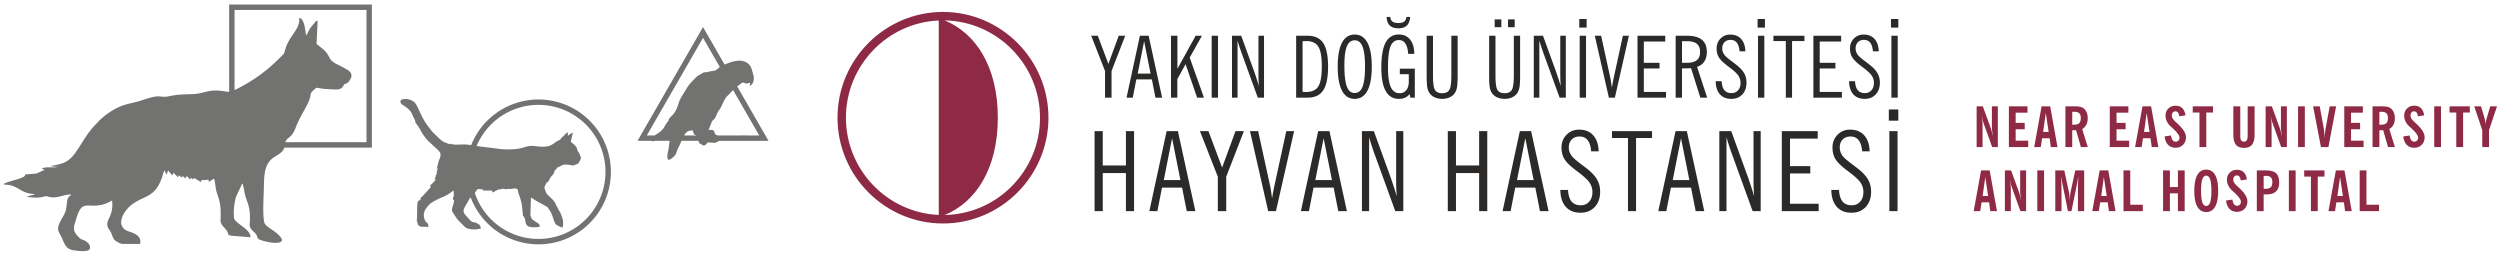
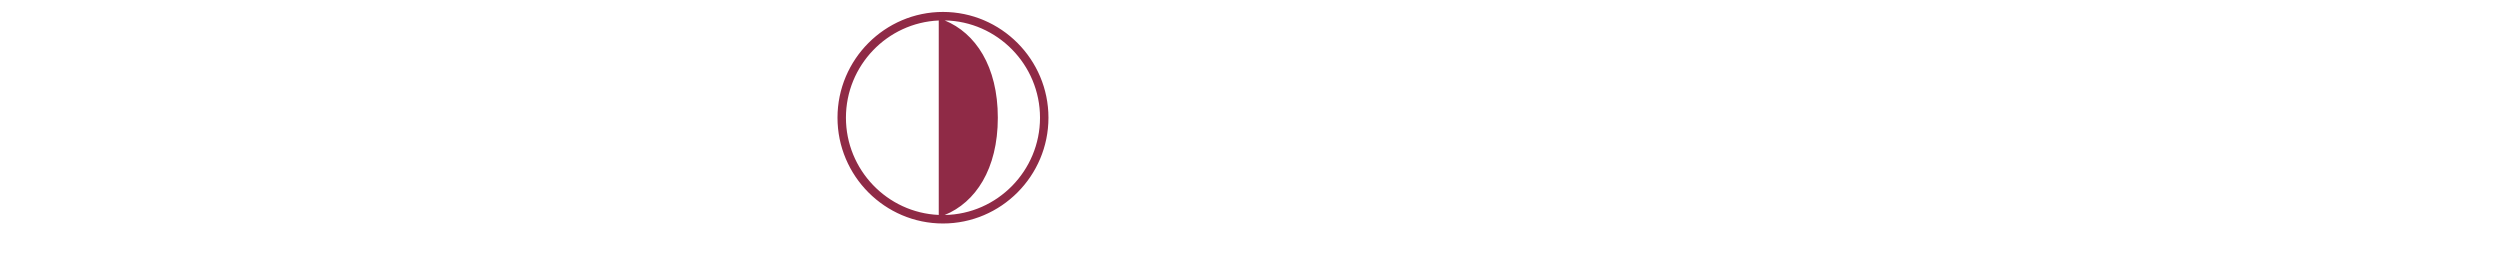
<svg xmlns="http://www.w3.org/2000/svg" id="katman_1" data-name="katman 1" viewBox="0 0 14400 1471.45">
  <defs>
    <style>.cls-neu-animal-header-1,.cls-neu-animal-header-3{fill:#8f2a46;}.cls-neu-animal-header-1{fill-rule:evenodd;}.cls-neu-animal-header-2{fill:#2b2a29;}.cls-neu-animal-header-4{fill:#727271;}</style>
  </defs>
  <title>hayvan-hastanesi</title>
  <path id="logo" class="cls-neu-animal-header-1" d="M5431.53,68.75h0C5096.92,68.75,4824,342.43,4824,678s272.92,609.29,607.53,609.29S6039.08,1013.58,6039.08,678,5766.17,68.75,5431.53,68.75M5407.23,1238h0c-296.64-12.85-534.63-259.43-534.63-560s238-547.12,534.63-560V1238Zm34.14-1120.39c303.33,5.3,549.11,255,549.11,560.39s-245.76,555.1-549.11,560.42C5618.48,1166,5747.46,974.68,5747.46,678S5618.47,190,5441.37,117.61Z" />
-   <path id="tr_yazi" data-name="tr yazi" class="cls-neu-animal-header-2" d="M10879.63,695V630.66h54.65V695Zm3.07,521.2V755.36h47.13v460.87ZM10548.35,1094h44.37c1.7,30.06,8.48,52.37,20.34,66.71s29.55,21.66,52.85,21.66c20.12,0,36.32-6.9,48.72-20.81s18.64-32.4,18.64-55.45a95.17,95.17,0,0,0-17.37-55.23q-17.32-25-71.71-65.22-54.33-40.46-71.7-68.72t-17.37-66.59q0-44.3,29-73.93,29.09-29.79,72.76-29.74,51.48,0,81,32.82c19.7,21.88,30.08,52.58,31.35,92h-43.43c-2.11-28.25-8.68-49.49-19.91-63.83s-26.79-21.46-47.13-21.46c-18.85,0-33.78,5.84-45,17.42s-16.74,27.19-16.74,46.74a75.65,75.65,0,0,0,5.94,29.1,84.71,84.71,0,0,0,16.41,25.38q15.57,16.1,46.71,39.52c20.76,15.5,33.89,25.49,39.19,29.84,25.94,20.93,44.37,41.43,55.6,61.61s16.73,42.91,16.73,68.4q0,54.81-31,87.95t-81.87,33.13q-54.65,0-85-34.2T10548.35,1094Zm-285.11,122.26V755.36h206.63v42.91h-159.5V956.74h116.93V999h-116.93v174.61h165.12v42.6ZM9979.72,897.58c-6.46-17.2-12.5-34.73-18.32-52.47s-11.34-35.69-16.74-54v425.08h-41.3V755.36H9972l94.9,261.39c7.2,20.72,14,40.58,20.12,59.59s11.86,37.39,17,55.23c-1.27-13.7-2.12-27.83-2.75-42.27s-1-34.1-1-58.52V755.36h41.31v460.87h-46.28Zm-428,318.65,99.55-460.87h64.93l100.51,460.87h-49.67l-26.69-135.75H9624.61L9598,1216.23Zm83.14-179h95.85l-48.09-241.1Zm-257.78,179V794.87H9285V755.36h230.78v39.51h-92.14v421.36ZM8987.45,1094h44.38c1.7,30.06,8.47,52.37,20.34,66.71s29.55,21.66,52.85,21.66c20.12,0,36.32-6.9,48.72-20.81s18.64-32.4,18.64-55.45a95.17,95.17,0,0,0-17.37-55.23q-17.33-25-71.7-65.22-54.34-40.46-71.71-68.72t-17.37-66.59q0-44.3,29-73.93,29.08-29.79,72.76-29.74,51.48,0,81,32.82c19.7,21.88,30.08,52.58,31.35,92H9165c-2.12-28.25-8.68-49.49-19.91-63.83s-26.79-21.46-47.13-21.46c-18.85,0-33.79,5.84-45,17.42s-16.74,27.19-16.74,46.74a75.82,75.82,0,0,0,5.93,29.1,84.93,84.93,0,0,0,16.42,25.38q15.57,16.1,46.71,39.52c20.76,15.5,33.89,25.49,39.19,29.84,25.94,20.93,44.37,41.43,55.6,61.61s16.73,42.91,16.73,68.4q0,54.81-31,87.95t-81.87,33.13q-54.65,0-85.05-34.2T8987.45,1094Zm-332.66,122.26,99.56-460.87h64.92l100.51,460.87h-49.67l-26.69-135.75H8727.66l-26.58,135.75Zm83.14-179h95.85l-48.08-241.1Zm-398.64,179V755.36h47.13V952.92h133.45V755.36h46.81v460.87h-46.81V996.79H8386.42v219.44ZM7921.16,897.58c-6.46-17.2-12.5-34.73-18.32-52.47s-11.34-35.69-16.74-54v425.08h-41.3V755.36h68.63l94.89,261.39c7.21,20.72,14,40.58,20.13,59.59s11.86,37.39,17.05,55.23c-1.27-13.7-2.12-27.83-2.76-42.27s-.95-34.1-.95-58.52V755.36h41.31v460.87h-46.29Zm-428,318.65,99.55-460.87h64.93l100.51,460.87h-49.68l-26.68-135.75H7566l-26.58,135.75Zm83.14-179h95.85l-48.09-241.1Zm-271.55,179L7199.91,755.36H7247l68.64,314.29c2.22,9.56,5.4,29.31,9.53,59.48q1.26,8.28,1.9,12.43c2.44-15,4.88-28.26,7.1-40s4.55-22.94,6.88-33.77L7409,755.36h45l-104.54,460.87Zm-290.09,0V1018L6911.63,755.36h49l78.79,209.77,77-209.77h48.4L7063.08,1018v198.2Zm-394.41,0,99.56-460.87h64.92l100.51,460.87h-49.67l-26.69-135.75H6693.14l-26.58,135.75Zm83.14-179h95.85l-48.08-241.1ZM10892,159.16V109.35h42.29v49.81Zm2.38,403.3V205.84h36.47V562.46Zm-243.7-94.6H10685c1.31,23.26,6.56,40.52,15.74,51.62s22.86,16.77,40.9,16.77q23.35,0,37.7-16.11c9.58-10.77,14.42-25.07,14.42-42.91a73.63,73.63,0,0,0-13.44-42.74q-13.41-19.35-55.49-50.46-42-31.32-55.48-53.18t-13.44-51.53q0-34.27,22.46-57.2t56.3-23q39.82,0,62.69,25.4c15.25,16.93,23.28,40.68,24.26,71.17H10788c-1.64-21.86-6.72-38.3-15.4-49.39s-20.74-16.6-36.48-16.6c-14.59,0-26.14,4.52-34.83,13.47s-12.95,21-12.95,36.17a58.58,58.58,0,0,0,4.59,22.52,65.75,65.75,0,0,0,12.71,19.64q12,12.45,36.14,30.57c16.06,12,26.22,19.73,30.32,23.1,20.08,16.2,34.34,32.06,43,47.67s13,33.21,13,52.93q0,42.42-24,68.06t-63.35,25.64q-42.29,0-65.81-26.47C10659.2,525.31,10651.17,500.25,10650.67,467.86Zm-205.58,94.6V205.84H10605v33.21h-123.42V361.67H10572v32.72h-90.48V529.5h127.77v33Zm-158.79,0V236.41H10215V205.84h178.58v30.57h-71.3V562.46Zm-162.64-403.3V109.35H10166v49.81Zm2.38,403.3V205.84h36.47V562.46Zm-243.7-94.6h34.35c1.3,23.26,6.55,40.52,15.73,51.62s22.86,16.77,40.9,16.77q23.35,0,37.7-16.11c9.58-10.77,14.42-25.07,14.42-42.91a73.63,73.63,0,0,0-13.44-42.74q-13.4-19.35-55.48-50.46-42-31.32-55.49-53.18t-13.44-51.53q0-34.27,22.46-57.2t56.3-23q39.82,0,62.69,25.4c15.25,16.93,23.28,40.68,24.26,71.17h-33.6c-1.64-21.86-6.72-38.3-15.4-49.39s-20.74-16.6-36.48-16.6c-14.59,0-26.14,4.52-34.83,13.47s-12.95,21-12.95,36.17a58.58,58.58,0,0,0,4.59,22.52,65.75,65.75,0,0,0,12.71,19.64q12,12.45,36.14,30.57c16.06,12,26.22,19.73,30.32,23.1,20.08,16.2,34.34,32.06,43,47.67s13,33.21,13,52.93q0,42.42-24,68.06t-63.35,25.64q-42.28,0-65.81-26.47C9890.87,525.31,9882.84,500.25,9882.34,467.86Zm-230.58,94.6V205.84h64.83q57.78,0,86.3,23.26t28.44,70.43q0,32.69-14.43,54.66t-41.79,30.74l58.1,177.53h-39.34l-53.51-169.55-22.87.74c-5.41.16-10.49.24-15.08.24h-14.18V562.46Zm36.47-200.87h31q36.51,0,54.83-15.54t18.36-46.6c0-20.79-6.07-36.41-18.11-46.68s-30.49-15.37-55.08-15.37h-31ZM9432,562.46V205.84h159.89v33.21H9468.47V361.67H9559v32.72h-90.48V529.5h127.77v33Zm-164.86,0L9186,205.84h36.47L9275.59,449c1.72,7.4,4.17,22.68,7.37,46,.66,4.27,1.15,7.48,1.48,9.61,1.88-11.59,3.77-21.86,5.49-31s3.52-17.76,5.32-26.14l52.54-241.72h34.83l-80.89,356.62Zm-170.5-403.3V109.35h42.29v49.81Zm2.38,403.3V205.84h36.47V562.46ZM8893.76,315.89c-5-13.32-9.67-26.87-14.18-40.6s-8.77-27.62-13-41.75V562.46h-32V205.84h53.11l73.43,202.27c5.57,16,10.82,31.4,15.57,46.11S8986,483.15,8990,497c-1-10.6-1.65-21.53-2.13-32.71s-.74-26.38-.74-45.28V205.84h32V562.46h-35.81ZM8609.41,156.53v-44.8h38.45v44.8Zm76.88,0v-44.8h38.44v44.8ZM8577.45,437.7V205.84h36.47V434.33q0,64.47,11.4,83.59c7.61,12.65,21.55,19,41.71,19q29.5,0,41.06-19.4t11.56-83.17V205.84h36.22V437.7q0,47-4.18,67.72c-2.78,13.81-7.62,25.07-14.34,33.95a75,75,0,0,1-29.75,22.27q-18.2,7.77-40.57,7.81c-15.24,0-28.93-2.63-41.22-7.81s-22.13-12.66-29.59-22.27c-6.88-8.55-11.8-19.48-14.59-32.88S8577.45,470.16,8577.45,437.7Zm-359.9,0V205.84H8254V434.33q0,64.47,11.39,83.59t41.72,19q29.49,0,41.05-19.4t11.56-83.17V205.84H8396V437.7q0,47-4.18,67.72c-2.78,13.81-7.62,25.07-14.34,33.95a75,75,0,0,1-29.74,22.27q-18.21,7.77-40.57,7.81c-15.25,0-28.94-2.63-41.23-7.81s-22.12-12.66-29.59-22.27c-6.88-8.55-11.8-19.48-14.58-32.88S8217.55,470.16,8217.55,437.7ZM7986.72,97.51h21.39c1.07,12.25,5.33,21,12.54,26.63s18.61,8.3,33.77,8.3,26.47-2.79,33.76-8.3,11.48-14.38,12.54-26.63h21.64c-1.72,22.61-8.12,39.21-18.93,49.73s-27.21,15.78-49,15.78-38.11-5.34-49.09-16S7988.2,119.87,7986.72,97.51Zm136.87,465-3.85-20.71a76.4,76.4,0,0,1-27,21c-10,4.52-21.63,6.74-35,6.74q-50.65,0-76-45.13t-25.33-135.44q0-97.53,24.83-143.91t77-46.36q40.81,0,64.34,29.75t23.52,82h-35.32c-1.32-26.06-6.48-45.78-15.49-59.34s-21.56-20.39-37.54-20.39q-33.57,0-48.19,36t-14.67,121.23q0,78,16.06,113.5t51.14,35.51c16.39,0,29.18-6,38.6-18.08s14-28.52,14-49.56V427.42H8063V395.37h86.3V562.46Zm-320.41-330.4c-20.4,0-35.48,11.59-45.07,34.68s-14.43,59.42-14.43,108.82q0,85.07,14,122.63t45.48,37.56c20.49,0,35.57-12.08,45.08-36.16S7862.52,437,7862.52,384q0-79-14.26-115.48C7838.75,244.23,7823.67,232.06,7803.18,232.06Zm.08,337.39q-48.56,0-73.26-47.1T7705.25,384q0-91.48,24.75-138.24t73.26-46.69q48.19,0,73.19,46.85t25,138.08q0,91.23-25,138.32T7803.26,569.45Zm-337.44-7V205.84h66.06q61.81,0,89.9,42.17,27.9,42.15,27.94,135.52,0,94.44-27.94,136.69t-89.9,42.24Zm37-324.81V528.76c5.57.5,9.75.83,12.46,1s5.16.25,7.21.25q50.52,0,70.73-32.14t20.32-115.48q0-82.11-20.16-114t-70.4-32c-2.22,0-4.75.09-7.54.25S7508.35,237.15,7502.78,237.65Zm-347.37,78.24c-5-13.32-9.67-26.87-14.17-40.6s-8.77-27.62-13-41.75V562.46h-32V205.84h53.11l73.43,202.27c5.57,16,10.82,31.4,15.58,46.11s9.17,28.93,13.19,42.73c-1-10.6-1.64-21.53-2.13-32.71s-.74-26.38-.74-45.28V205.84h32V562.46h-35.81ZM6979.26,562.46V205.84h36.46V562.46Zm-234.36,0V205.84h37V396.27L6887,205.84h36.23l-70.57,125.92,82.12,230.7h-39.34l-66.54-192.9-47.54,86V562.46Zm-256.06,0,77-356.62h50.24l77.78,356.62h-38.44l-20.65-105h-89.58l-20.57,105ZM6553.17,424h74.17L6590.13,237.4ZM6365.05,562.46V409.1L6285.3,205.84h37.95l61,162.32,59.57-162.32h37.46L6402.5,409.1V562.46Zm-60.28,653.77V755.36h47.13V952.92h133.45V755.36h46.81v460.87h-46.81V996.79H6351.9v219.44Z" />
-   <path id="en-yazi" class="cls-neu-animal-header-3" d="M13591.73,1216.24V981.6h39.05v197.72h72.33v36.92Zm-179.77,0,42.62-234.64h49.51l42,234.64h-38.41l-6.72-50.72h-43.53l-7.68,50.72Zm51.53-87.31h31.69l-16.38-109.08Zm-152.62,87.31v-199h-38.72V981.6H13389v35.63h-38.73v199Zm-127,0V981.6h39v234.64Zm-184.57,0V981.6h52.22q41.13,0,58.79,16.37t17.66,53.82q0,32.89-17.82,50.34t-51.32,17.49h-20.16v96.62Zm39.37-129.2a32.46,32.46,0,0,0,4,.43c1.38,0,3.36,0,5.87,0,14.4,0,24.64-3,30.83-8.93s9.23-15.84,9.23-29.64c0-12.41-2.88-21.51-8.7-27.23s-15-8.67-27.79-8.67c-2.19,0-4.38.11-6.62.27s-4.53.37-6.82.7ZM12822.14,1155l36.43-5.51c2,12,5.07,21,9.39,26.86s9.87,8.77,16.86,8.77,12.54-2.14,16.64-6.36,6.09-9.9,6.09-17q0-18.85-41.77-56.33c-4.33-3.85-7.53-6.85-9.71-8.93a91.52,91.52,0,0,1-21.39-28.52,75.24,75.24,0,0,1-7.47-32.42q0-25.2,16.37-41.35t41.88-16.1q23.85,0,38.52,14.39c9.81,9.57,15.84,23.32,18.13,41.14l-35.53,5.45c-1.22-9.25-3.78-16.31-7.62-21.24s-8.81-7.33-14.73-7.33c-6.18,0-11.15,2.14-14.88,6.48s-5.65,10-5.65,17a34.62,34.62,0,0,0,5.17,18.08q5.11,8.67,22.72,24.83l7.47,7q45.93,42.06,45.93,75.86,0,26.33-16.8,43.34t-43.37,17q-26.56,0-43-17.07T12822.14,1155Zm-183-56q0-60,17.44-91t51.37-30.92q33.93,0,51.37,30.92t17.45,91q0,60.27-17.45,91.33t-51.37,31q-33.93,0-51.37-31T12639.12,1099Zm39,0q0,45,7.21,66.18t22.56,21.24q15.36,0,22.57-21.24t7.2-66.18q0-44.78-7.2-66t-22.57-21.24q-15.36,0-22.56,21.24T12678.16,1099Zm-218.87,117.27V981.6h39.37v96h46.09v-96h39v234.64h-39V1113.52h-46.09v102.72Zm-228,0V981.6h39.05v197.72h72.34v36.92Zm-179.77,0,42.63-234.64h49.5l42,234.64h-38.41l-6.72-50.72H12097l-7.68,50.72Zm51.54-87.31h31.68l-16.38-109.08Zm-264.59,87.31V981.6h51.9l26.57,123.84q1.51,7.15,2.88,20.49c.85,8.88,1.76,19.53,2.56,31.83.21-11.71.69-22.14,1.49-31.35a185.33,185.33,0,0,1,2.88-21.61l26.84-123.2h51.31v234.64h-36.16l.32-151.56c0-1.87.21-7,.69-15.3s1.17-20,2.13-35c-1,5.45-2.08,11.82-3.46,19.15s-3.26,17.28-5.76,29.9l-31,152.85h-20.17l-31-152.85q-3.76-18.93-5.76-29.9c-1.39-7.33-2.51-13.7-3.47-19.15q1.44,22.62,2.13,35c.48,8.29.7,13.43.7,15.3l.32,151.56Zm-103.59,0V981.6h39v234.64Zm-186.76,0V981.6h35.79l45.51,125.23c1.86,5.25,3.68,11.45,5.49,18.68s3.47,15.08,5.12,23.64h1.28q-2.47-14.76-3.84-26.8a189.22,189.22,0,0,1-1.33-20.7V981.6h34.25v234.64h-32.71l-48.59-135.14a213.2,213.2,0,0,1-6.4-20.65,205.3,205.3,0,0,1-4.22-20.7h-1.28a227,227,0,0,1,3.95,25.78c.8,8.72,1.23,17.77,1.23,27.18v123.53Zm-179.77,0L11411,981.6h49.51l42,234.64h-38.41l-6.72-50.72h-43.53l-7.68,50.72Zm51.53-87.31h31.69l-16.38-109.08Zm2877.9-281.84V749.77l-46.09-137.32h39l21.88,73.18a114.05,114.05,0,0,1,2.82,13.75c.8,5.46,1.44,11.77,1.87,18.88q1.13-12.1,2.24-20.38a75.73,75.73,0,0,1,2.61-12.57l22-72.86h38.73l-46.1,137.32v97.32Zm-149.69,0v-199h-38.72V612.45h116.82v35.63h-38.73v199Zm-127,0V612.45h39.05V847.09ZM13843,785.83l36.43-5.51c2,12,5.07,21,9.39,26.86s9.87,8.77,16.86,8.77,12.54-2.14,16.64-6.36,6.08-9.9,6.08-17q0-18.86-41.76-56.33c-4.33-3.85-7.53-6.85-9.71-8.93a91.71,91.71,0,0,1-21.4-28.52,75.37,75.37,0,0,1-7.46-32.42q0-25.2,16.37-41.35t41.88-16.11q23.85,0,38.51,14.4c9.82,9.57,15.85,23.32,18.14,41.14l-35.53,5.45c-1.22-9.25-3.78-16.31-7.62-21.24s-8.81-7.33-14.73-7.33c-6.19,0-11.15,2.14-14.88,6.48s-5.66,10-5.66,17a34.64,34.64,0,0,0,5.18,18.08q5.12,8.67,22.72,24.83l7.47,7q45.93,42.06,45.93,75.86,0,26.32-16.8,43.34t-43.37,17q-26.56,0-43-17.07T13843,785.83Zm-48.22,61.26h-39.69l-28.17-97.58c-2.4.21-5,.43-7.89.64s-5.66.32-8.38.32h-5.49v96.62h-39.37V612.45h51.91c15.09,0,26.45,1,34,2.88a54.63,54.63,0,0,1,20.11,9.63q10.64,8.35,16.64,23.28a88.41,88.41,0,0,1,6,33.16q0,21.27-8.06,36.86a60.75,60.75,0,0,1-23.95,25Zm-89.62-129.2a28.18,28.18,0,0,0,3.52.43c1.23,0,3,0,5.39,0,14.61,0,25-2.94,31.15-8.88s9.23-15.78,9.23-29.69c0-12.52-3-21.67-8.91-27.34s-15.58-8.56-28.8-8.56c-2.3,0-5.77.16-10.46.48a6.39,6.39,0,0,1-1.12.16ZM13503,847.09V612.45h107.17V649H13542v58.74h52.18v36.91H13542v65.48h72.34v36.92Zm-134.32,0-45.19-234.64h38.15l23.09,126.46c1.28,7.12,2.35,15.63,3.31,25.58s1.6,20.86,2,32.74c.64-12.31,1.39-23.17,2.35-32.53s2.08-17.71,3.41-25.14L13419,612.45h37l-44.38,234.64Zm-131.81,0V612.45h39V847.09Zm-186.76,0V612.45h35.79l45.51,125.23c1.86,5.25,3.68,11.45,5.49,18.68s3.47,15.08,5.12,23.64h1.28q-2.47-14.76-3.84-26.8a189.23,189.23,0,0,1-1.33-20.71v-120h34.25V847.09h-32.7L13091.05,712a213.2,213.2,0,0,1-6.4-20.65,205.3,205.3,0,0,1-4.22-20.7h-1.28a227,227,0,0,1,4,25.78c.8,8.72,1.23,17.77,1.23,27.18V847.09Zm-63.53-73.19q0,40.46-14.78,59.22c-9.87,12.52-25.39,18.78-46.67,18.78s-36.65-6.26-46.41-18.72S12864,801,12864,773.9V612.45h40V781c0,13,1.6,22,4.75,27.07s8.53,7.6,16.06,7.6c7.94,0,13.55-2.67,16.85-8.08s4.91-15,4.91-28.78V612.45h40Zm-317.67,73.19v-199h-38.73V612.45H12747v35.63h-38.73v199Zm-200.57-61.26,36.43-5.51c2,12,5.07,21,9.39,26.86S12524,816,12531,816s12.54-2.14,16.64-6.36,6.09-9.9,6.09-17q0-18.86-41.77-56.33c-4.32-3.85-7.52-6.85-9.71-8.93a91.67,91.67,0,0,1-21.39-28.52,75.38,75.38,0,0,1-7.47-32.42q0-25.2,16.37-41.35t41.88-16.11q23.85,0,38.52,14.4c9.81,9.57,15.84,23.32,18.13,41.14l-35.52,5.45c-1.23-9.25-3.79-16.31-7.63-21.24s-8.8-7.33-14.73-7.33c-6.18,0-11.15,2.14-14.88,6.48s-5.65,10-5.65,17a34.62,34.62,0,0,0,5.17,18.08q5.11,8.67,22.72,24.83l7.47,7q45.93,42.06,45.93,75.86,0,26.32-16.8,43.34t-43.37,17q-26.56,0-43-17.07T12468.31,785.83Zm-170.22,61.26,42.62-234.64h49.51l42,234.64h-38.41l-6.72-50.72h-43.53l-7.68,50.72Zm51.53-87.31h31.69l-16.38-109.08Zm-197.37,87.31V612.45h107.17V649h-68.12v58.74h52.17v36.91h-52.17v65.48h72.33v36.92Zm-126.53,0H11986l-28.17-97.58c-2.4.21-5,.43-7.89.64s-5.66.32-8.38.32h-5.49v96.62h-39.37V612.45h51.91c15.09,0,26.45,1,34,2.88a54.63,54.63,0,0,1,20.11,9.63q10.64,8.35,16.64,23.28a88.41,88.41,0,0,1,6,33.16q0,21.27-8.06,36.86a60.75,60.75,0,0,1-24,25Zm-89.62-129.2a28.18,28.18,0,0,0,3.52.43c1.23,0,3,0,5.39,0,14.61,0,25-2.94,31.15-8.88s9.23-15.78,9.23-29.69c0-12.52-3-21.67-8.91-27.34s-15.57-8.56-28.8-8.56c-2.3,0-5.77.16-10.46.48a6.39,6.39,0,0,1-1.12.16ZM11717,847.09l42.62-234.64h49.51l42,234.64h-38.41l-6.72-50.72h-43.53l-7.68,50.72Zm51.53-87.31h31.69L11783.8,650.7Zm-197.37,87.31V612.45h107.17V649h-68.12v58.74h52.17v36.91h-52.17v65.48h72.33v36.92Zm-185.8,0V612.45h35.8l45.5,125.23c1.87,5.25,3.68,11.45,5.5,18.68s3.46,15.08,5.12,23.64h1.28q-2.49-14.76-3.84-26.8a187,187,0,0,1-1.34-20.71v-120h34.25V847.09h-32.7L11426.29,712a216,216,0,0,1-6.4-20.65,202.51,202.51,0,0,1-4.21-20.7h-1.28a229.24,229.24,0,0,1,3.94,25.78q1.22,13.08,1.23,27.18V847.09Z" />
-   <path id="hayvan" class="cls-neu-animal-header-4" d="M4315.79,496.37c3.8-6.08,6.38-12.4,3.94-19.73-7.53,2.25-15.67,5.77-24.61,3.58-12.88-3.16-11.42-8.32-23.5-1.33-9.15,5.29-8.45,7.87-17.81,13.38a54.9,54.9,0,0,0-7.74,5.23l167.21,290.44,13.4,23.28H4148.56a49.5,49.5,0,0,0-7.62,1.06l-22.33,10.8-42.79-2.6c-9.43,12.62-18.17,23.52-32.59,13.43-12.71-8.9,3.83-4.27-13.9-6.43l-6.6-16.26h-97.54c-1.83,4.46-3.51,8.74-5.06,12.65-5.51,13.79-15,28.58-22.45,50.12-4.5,13-4.61,15.6-12.56,23.78-53.83,54-42.22-3.09-34.17-39.42l6.09-47.13h-80.9c-4.22.63-9,1.31-14.48,2s-9-.23-10.76-2h-78.75l13.4-23.28,175.24-304.38v-.07L4036,179.11l13.4-23.27,13.39,23.27,111,192.84c49.92-22,115.6-41.48,150.27,11.73,4.38,6.73,17.63,56,17.87,60,1.63,26.92-7.88,45.74-26.18,52.7M4134.41,780.1h124.76l44.69-.29a2.89,2.89,0,0,0,0,.29h69.18L4222.89,519.2c-5.58,5-9.52,9-20.19,20.46-13.52,14.49-19.4,16.56-30.14,37.11-16.78,32.09-15,36.82-34.66,63.75-6.93,9.48-13.51,31.65-21.67,43-6.35,8.85-9.17,5.24-15.93,17.73l-19.1,48C4131.08,740.62,4101.77,774.66,4134.41,780.1Zm-193.95,0H4010c-8.22-10-7.31,11.5-20.5-29.66-9.59,1.62-22.49,2.77-27.76,6.28C3953.23,762.37,3946.29,770.74,3940.46,780.1ZM2734.82,1111.18c2.78-3.79,6-8.41,10.1-14.46,8.32-12.27,9.22-7.54,39.46-5.08l-3.84,7c12.11-.45,13.66-2.74,26.5-.41l26.59-1.07,4.07,12.19c2.15-1,27.58-17.47,38.84-18.91,5.9-.75.91,2,6.3.43,5.93-1.7,4.63-3.84,21.35-3l7.33,1.51c9.37,3.27,14.53-4.48,19.16-1.5,8.57,5.51,36.19-9.27,48.17,1.71,8.26,7.58,2.86,10.27,6.83,21.29,22.36,62.08,20.59,68.16,26.72,134.08,2.47,1.37-.83.4,4.47,0,2.66,14.11,4.44,8.76,7.24,16.39,2.37,6.46-.82,39.34,26.94,45.09,18.68,3.87,23.85,3,42.94,2,23.41-1.22,15.33-14.91,4.48-22.81-10.26-7.47-18.85-11.33-28.51-19.35-8-6.6-5.35-2.8-10.13-13.84-4.25-9.8-4-9.34-4.6-21.09l3.13-92.84c3.22-.37,17,10.42,26.23,15.73,9.65,5.57,18.8,10.7,28.85,16.2,9.49,5.19,19.1,10.71,29.08,16,14.12,7.52,13.8,11,22.09,23,18.71,26.89,21.13,53.08,33.34,78,4.9,10,31.28,19.63,41.2,24.15,1.61-6.74,3.94-9.1,4.24-17.15,1-28.43-1.19-27.79-10-55.19-3.33-10.3-9.07-19.17-14.16-28.08-29.59-51.86-12.39-40.42-63.3-87.49-12-11.08-14.45-25.27-21.25-44.15l16.46-32.73,3.39,4.33c9.1-12.21,11.2-24.83,21.65-35.57,14.66-15.07,12.8-16,21.11-38.62,2.37,0-2.62,8.5,7.71-4.39,19.08-23.45.91-1.66,23.44-16,32.7-20.83,66,4.07,83.4-6.64,9.28-5.71,19.14-2,27.57-23.17,2.37-5.93,7.54-12.48,6.62-17.51-2-9.22-7.08-20.88-11.3-28.37-6.5-11.55-8.19-10-11.37-25.35-2.53-12.23-25-30.71-36.17-38.25l12.81-53.7-15.44,8c-5,3.94-7.71,7.07-13.89,9.86l0-19.82c-28.52,19.37-8.9,8.95-27.12,23.87-24,19.68-4.82,13.59-27.85,24.26-32.18,14.9-37.35,42.7-116.74,33.61-42.68-4.88-48.78-4.56-88.29,7.66-37.88,11.72-102.58,11.35-140.41,6-30.41-4.3-60.45-7.87-91.31-11.39-11.3-1.29-22.41-3-33.54-4.76a386.07,386.07,0,1,1-10.57,270.23Zm-1.09,1.48.45-.61Zm-1.07,1.43.46-.61C2733,1113.68,2732.81,1113.89,2732.66,1114.09Zm-4.34,5.46.39-.48Zm-2.83,3.27.39-.45Zm-1,1,.42-.46Zm17.76,197.46,27-4.53c-1.37-21-8.62-23.25-23.45-31.47-17-9.44-21.9.48-38.75-17.58-4.91-5.26-8.12-9.69-13.28-14.93-37.56-38.19-25.38-43.62,1.88-92.63,2.85-5.11,7.54-14.5,10.59-17.62,1.83-1.87,3.51-3.57,5.05-5.12A417.15,417.15,0,1,0,2714,836c-8.1-1.2-16.3-2.29-24.67-3.16-16.51-1.72-33.15-.5-49.64.05-22.58.76-25.05.15-45.06-5.24-1.39,4.53.72,2.73-2,3.29-1.14.24-36.48-12.46-40-15-14.28-10.49-22.38-18-34.72-30.06-10.88-10.67-22.14-20.32-32.1-32.7-38.07-47.34-47.5-64.49-73.43-121-7.36-16-13.88-29.92-23.37-41.49-3.81-4.64-14.21-10.28-19.26-13.1-8.18-4.58-16.14-4-24.2-7-18.47-1.68-47.86.33-36.46,24,3.82,7.95,20.49,14.54,36,27.4,29.91,24.8,26.84,35.6,38.31,56.14l10,21.46-3.21.93,22.33,33c8.25,11.31,12.79,24.11,20.13,34.82,10.3,15,22.64,33.16,36,45.75l35.95,33.12c9.65,8.85,30.37,26.24,32.27,36.78,3,16.85-5,32-10.44,44.38l-10.57,44.27,7.83-3.74c-1.74,4.05-5.29,10.82-6.66,14.93-2.13,6.39-.05,13.92-2.49,20.19-1.06,2.75-2.94,4.3-4.23,7.14-6.15,13.52,7.74-5.43-7.95,21.36,5.37,1.4.41-1.16,8.06,2.78-3.21,2-9.58,11.08-16.19,17.4l-18,17.14c.31.21.84.09,1,.55.5,1.54,0-.11,4.21,2.55-3.18,12.13-5,11.25-12.85,18.92-6,5.85-9.59,11.87-16.06,17.79s-10,11.84-16.08,17.74L2419.07,1144l6.65,2.32c-6,5.6-17.4,10-20,17.87-4,12.11-2.74,58.74-3.17,73.83l-1.91,38.56,3.57.94c1.21,8.19.5,14.06,5.48,19a56.86,56.86,0,0,0,14.54,9.39l42.3,1.22c3.52-22.08-7.26-21.24-15.5-32.34-6.91-9.29-10.33-27.07-9.79-41,.23-5.91,3.57-14.53,5.48-20,4.22-12,24.64-35.71,34.53-42.94,19.62-14.35,43.27-24.71,67.2-35.6,11.8-5.38,23.44-10.07,33.82-16.85l30.27-21.3c1.5,33.8,3.83,19.76-4.94,50.78l7.14,4.07c1.62,26.88-16.73,46.61-9.88,65.91,1.66,4.67,28.29,44.18,32,48.3l39.3,39.58C2693.22,1321.37,2720.34,1321.81,2742.29,1321.33Zm-1408.11-795,.49-.17Zm-3.13,1,.51-.15Zm-.76.21.51-.14Zm-.76.2.47-.12Zm-2.19.49.61-.12Zm-.78.15.57-.11Zm-.75.13.57-.1Zm-.86.12.67-.09Zm-1.24.15,1.15-.13Zm-.81.08.67-.06Zm-.78.06.71,0Zm315.93,321.46c-15,43.21-60.87,42.69-90.62,85.12-30,42.79-26.06,110.08-28.13,169.61-1.21,35-8.65,165.61,7.79,186.12,13.7,17.07,38,30,56.06,43.47,8.35,6.22,47.74,36.55,39.56,53.87-19.38,22.68-101.42,2-121-6-19.36-7.83-15.81-8-19.24-18.41-6.64-20.15-23.8-30.27-31.43-39.92-4.35-5.5-11.5-13.71-12.54-23.52-.94-8.85,1.31-25.46,1.45-35.71,1.1-84.76-17.23-94.35-30.4-151.34-3.53-15.25-7.15-47-13.88-57.54l-36.39,78.16c-8.67,31.65-13.56,65.87-12.48,100.6.81,25.86,1.77,28.84,15.85,42.51,22.53,21.87,84.18,53.63,79.62,89.14-179.29-15.09-100.56-1-147-51.68-8.3-9.06-25.45-25-24.84-43.93,1.57-48.69,2.51-82.07-10.54-127.54-5.69-19.8-12.06-33.3-16.32-55.24-3.16-16.29-4.47-45.84-11.15-59l-29.61,18.23c-.91-6.07-.63-9.6-2.29-12.15l-41.28,2.84c-.59,6.41.13,7.65-1.88,10.14L1117.46,1025l-5.24,8.43-12.91-9.74-4,11-18.67-20.79c-5.22,5.68-5.86,7.2-8.61,14.12l-15.78-14.77-3.76,9.72-18.76-13.75-3.82,12.42-26.52-26-6.64,14.89-18.27-21.32a34.27,34.27,0,0,0-6.67-7l-7.51,23.14c-9.2-10.17-4.71-11.53-13.13-24.52l-4,9.1c-14,45.6-26.88,87.23-63.42,118.94-32.44,28.17-75.52,35.37-123.54,71.81-21.76,16.51-81.72,83.59-48.1,130.22,15.07,20.9,39.41,21.76,64.08,33.61,25,12,42.35,31,34.49,60.47l-104.3.14a117.33,117.33,0,0,1-39.62-20.54c-10.19-8.3-14.53-23.18-20.73-39.39-6.39-16.7-16.5-22.36-22-40.08-13.13-42.55,35.91-56.37,25.65-150-21.29,10.93-30.9,17.13-55,23.29-91.82,23.49-117.35-34.81-152.33,84.28-13,44.21-27.32,65.82,22.33,110,7.53,6.71,16.28,7.91,26.51,12.91,18,8.78,37.28,27.26,29.62,47.88-3.85,10.35-18.4,11.69-29.34,12.57-19.36,1.79-43-1.72-62-4.18-44.15-5.69-53.31-35-68.46-70.56-5.82-13.67-21-36-22.2-48-3.54-34.41,29.74-72.11,40.18-99.75,7.2-19.07,8.16-37.62,10.87-58.82,3.52-27.58,6.69-26.35,24.87-44.25-48.09-1.34-81.42,25.71-128.55,13.39-17-4.44-11.5-5.4-29.64-1.08-39.59,9.42-53.3,4.65-98.32,2,3.86-4.78,25-9.24,34.3-11.69,7.6-2,6.69-1.47,13.05-5.59-69.34-1.6-83.54-30.88-131.35-47.7-18.07-6.35-37.09-4.66-50.17-8.18,8.56-10.62,54.77-21.29,67.11-25.17,11-3.46,22.84-6.93,33.85-11.19,27.19-10.52,21.31-14.59,25-20.49l63.86-5.12c18.5-6.62,27.74-14.8,49-20.58-4.92-2-13.93-4.58-17.71-7.77,23.51-14.5,65.15-1.77,91-10.73L311,959.76c-13.43-.45-13.11.77-16.53-3.76,41.48-9.12,73-11.74,105.55-38.42,42.38-34.74,74.21-107.86,121.67-167.78,21-26.48,32.15-34.7,51-56.1,5.29-6,11.86-10.39,18.89-16.77,21.13-19.19,55.89-42.29,87.13-57.54,35.64-17.41,68.7-22.45,109.57-33.2,33.86-8.9,79-27.65,113.81-30.79,24.24-2.19,39.14,5.71,67.06-.3,92.46-19.91,132.31-4.89,195.12-20.89,49.52-12.62,71.89-17.21,126.29-8.79,15.32,2.38,23.8,3.94,31.47,3.46-.67,0-1.34.06-2,.08V26h822V850.33H1638.05Zm.79-2.38-.39,1.21Zm.74-2.54-.42,1.49Zm.68-2.64q-.23.91-.45,1.8Q1640,843.69,1640.26,842.77Zm.61-2.75c-.15.72-.31,1.44-.47,2.14C1640.56,841.46,1640.72,840.74,1640.87,840Zm.52-2.78q-.21,1.23-.45,2.43Q1641.18,838.47,1641.39,837.24Zm.45-2.87q-.19,1.35-.42,2.67Q1641.65,835.72,1641.84,834.37Zm.38-2.94c-.11,1-.23,1.93-.37,2.87C1642,833.36,1642.11,832.41,1642.22,831.43Zm1.61-10.87c0,.16-.07.32-.1.48C1643.76,820.88,1643.79,820.72,1643.83,820.56Zm.24-1.18c0,.16-.07.33-.1.5C1644,819.71,1644,819.54,1644.07,819.38Zm380.39-378.64c-6.56,15.7-13.42,34.1-32.3,41.26-11.07,4.21-7.73.25-13.46,10.9-15.45,28.72-40.94,22.5-78.36,21-15.72-.64-31.38-1.76-46.69-3.62-25.71-3.14-27.58-8.66-37.62.15-39,34.26-19.25,24-33.94,63.85-14.07,38.18-46.77,87.2-67.15,132.13-18.81,41.5-17.87,61.59-57.16,91.35-8.1,6.13-11.61,12.15-13.67,21.46H2111V57.12H1351.05V518.86c96.27-46.95,177.06-103,251.63-177.17,41.84-41.61,30.19-24.36,43.06-66,21.31-68.91,85.64-111.35,77.37-172.08,30.35-.06,36.5,77.84,39.49,100.94l4.7-6.45c14.13-26.58,17.63-36.15,41.12-62.21,11.45-12.71,8.27-16.63,21.27-15.23l-6.56,132.05c34,28.41,55.19,39.44,72,74.67,16.4,34.29,43.59,39.86,83,61.73C2006.15,404.67,2026.46,414.18,2024.46,440.74Zm2025-222.8L3887.58,499.06l0,0L3725.75,780.1h44.46c20.33-11.59,44-27.19,54.81-46.41,8.81-15.73,11-19.91,21.08-33.54,7.15-9.64,3.15-3.06,5.79-10.39,8.39-23.33,35.91-22.54,56.89-94.94,6-20.73,15.88-36.14,25.73-52.06,27-43.68,28.33-50.18,66.32-88.89,19.63-20,19.67-17.13,43.64-31.54,16-9.62,14.72-4.16,30.85-7.4s-.85-1.66,33-6.64c21.39-3.14,24.92-12.83,37.88-22.23ZM2731.64,1115.42l.46-.6M1328,528.06l.15,0,.38-.09.41-.09h0l.33-.08-.33.08m1399.82,591.22.11-.12.33-.41.11-.13.4-.49,0,0,0-.06.37-.46.11-.13.39-.5,0,0v0l.11-.14.29-.37.15-.19.43-.55h0l.46-.6.08-.11c.16-.2.31-.41.47-.62-.16.21-.31.42-.47.62" />
</svg>